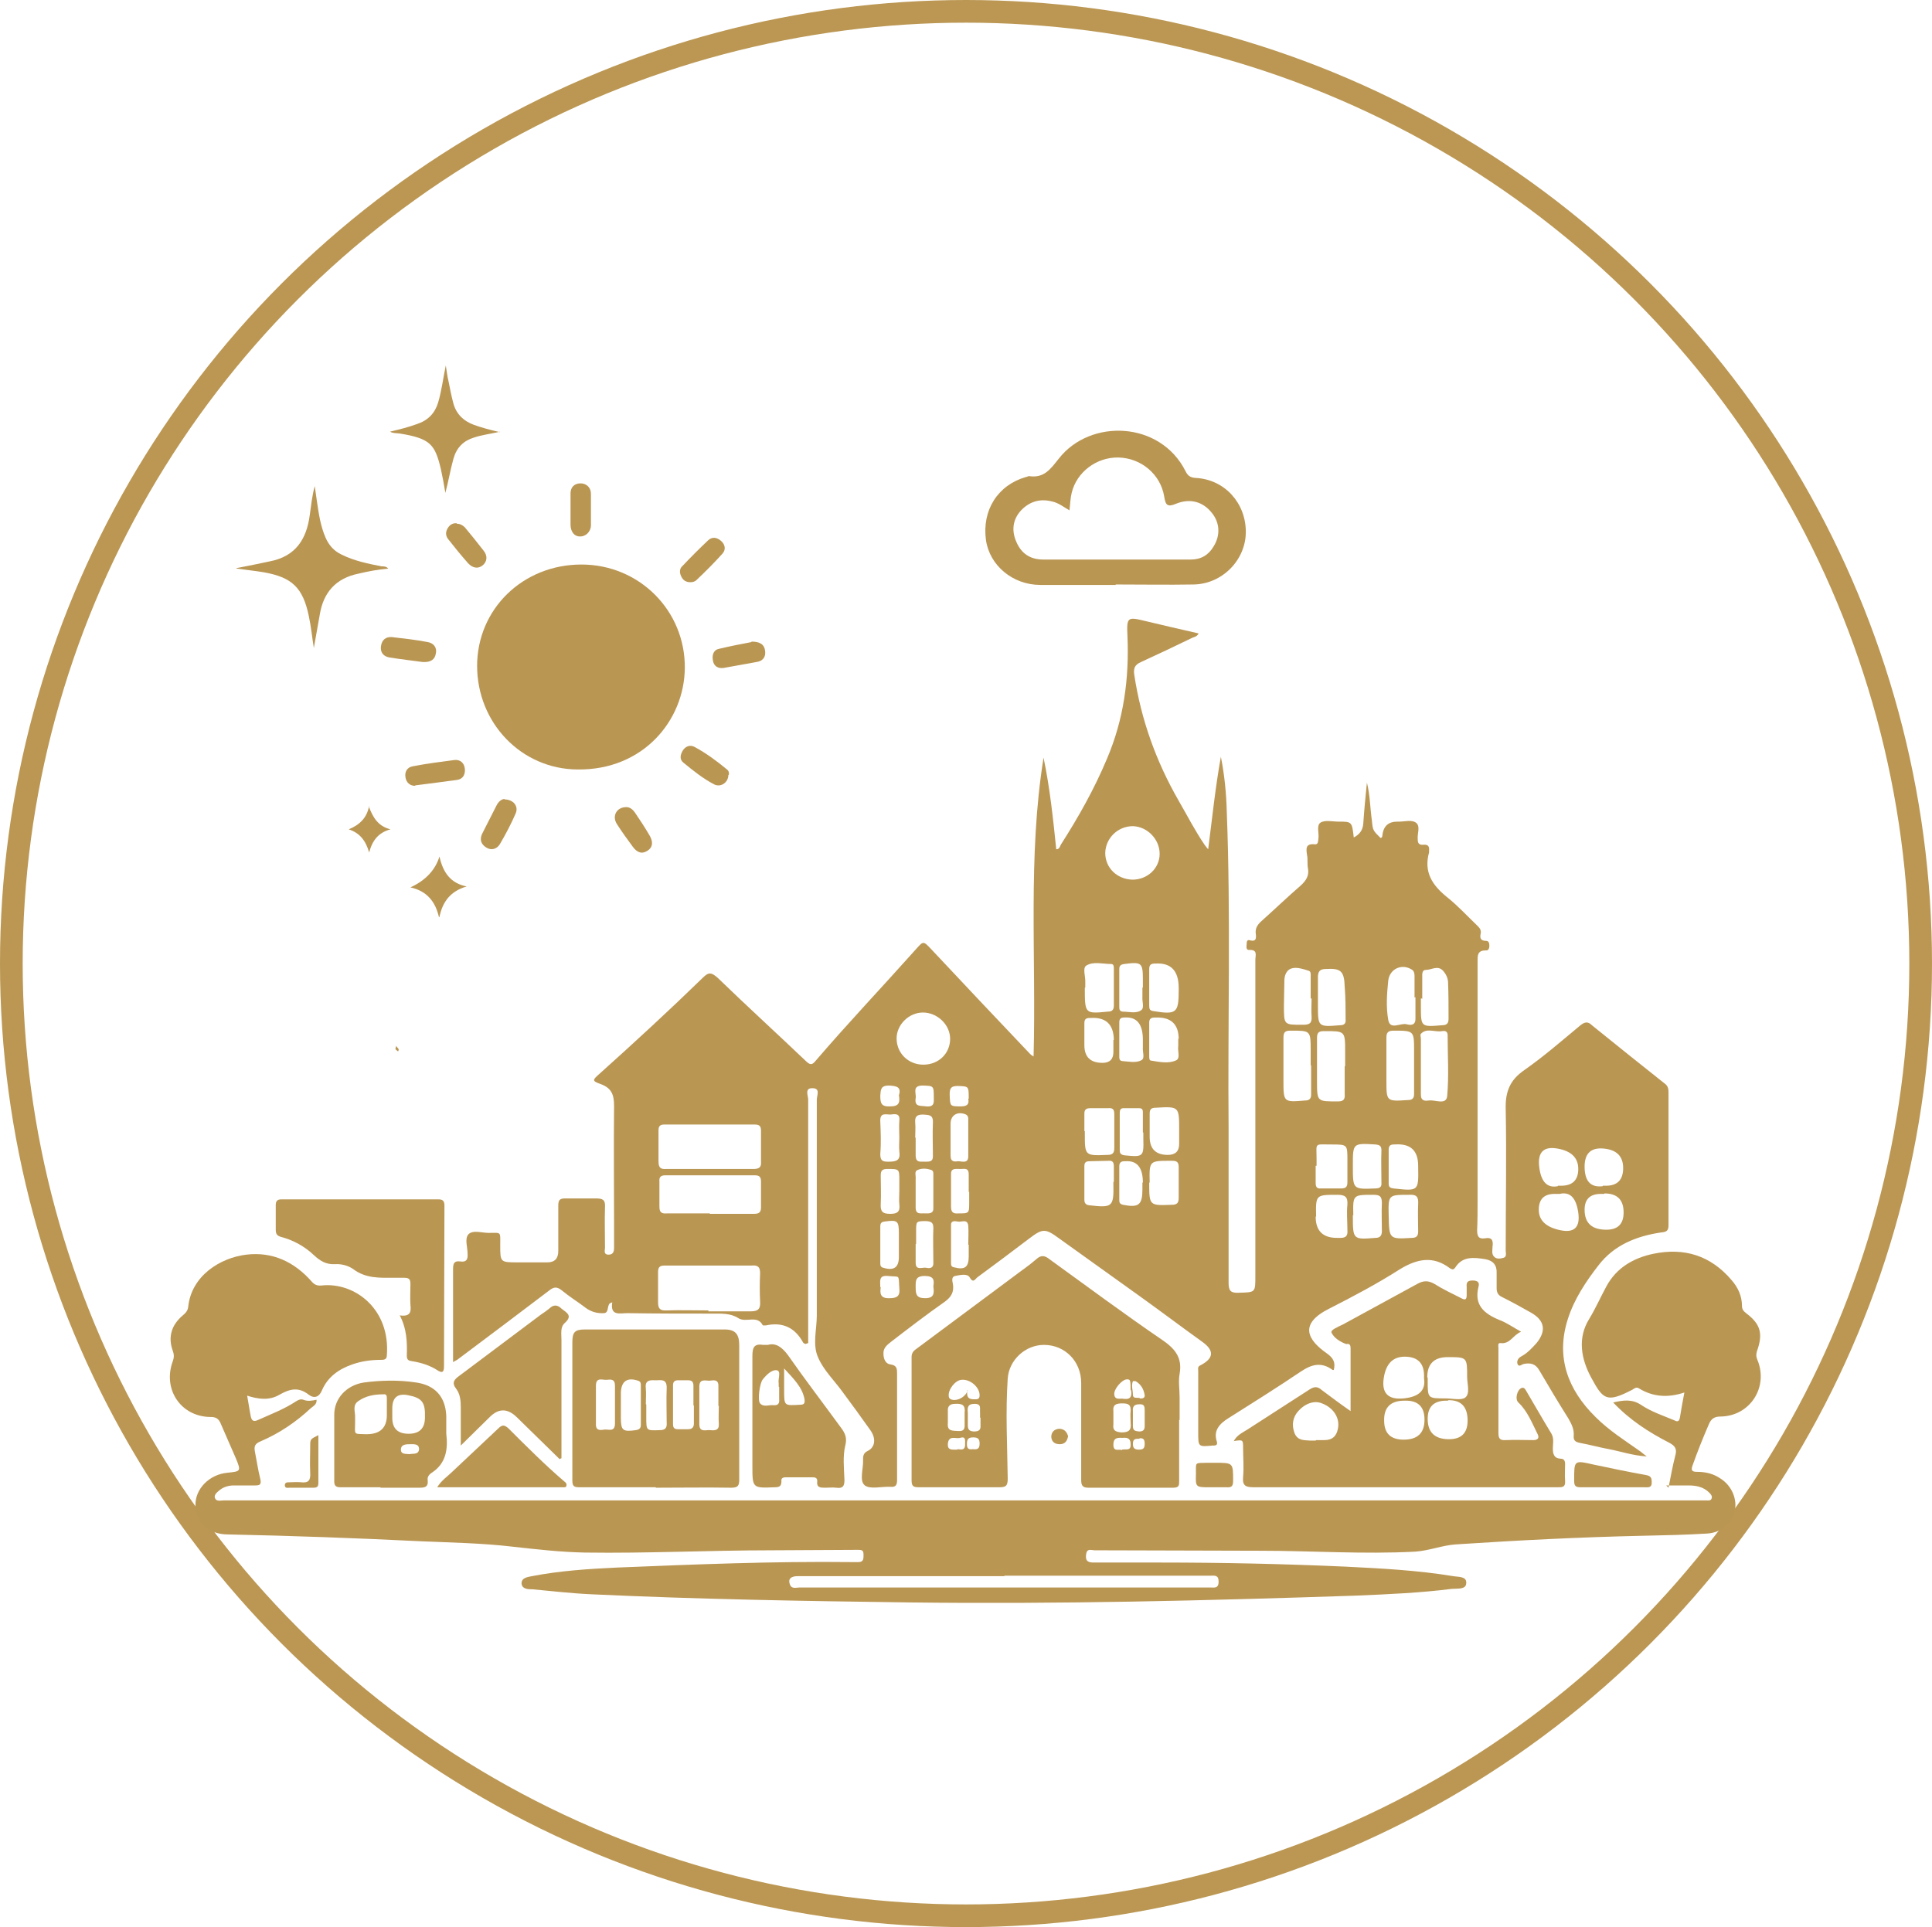
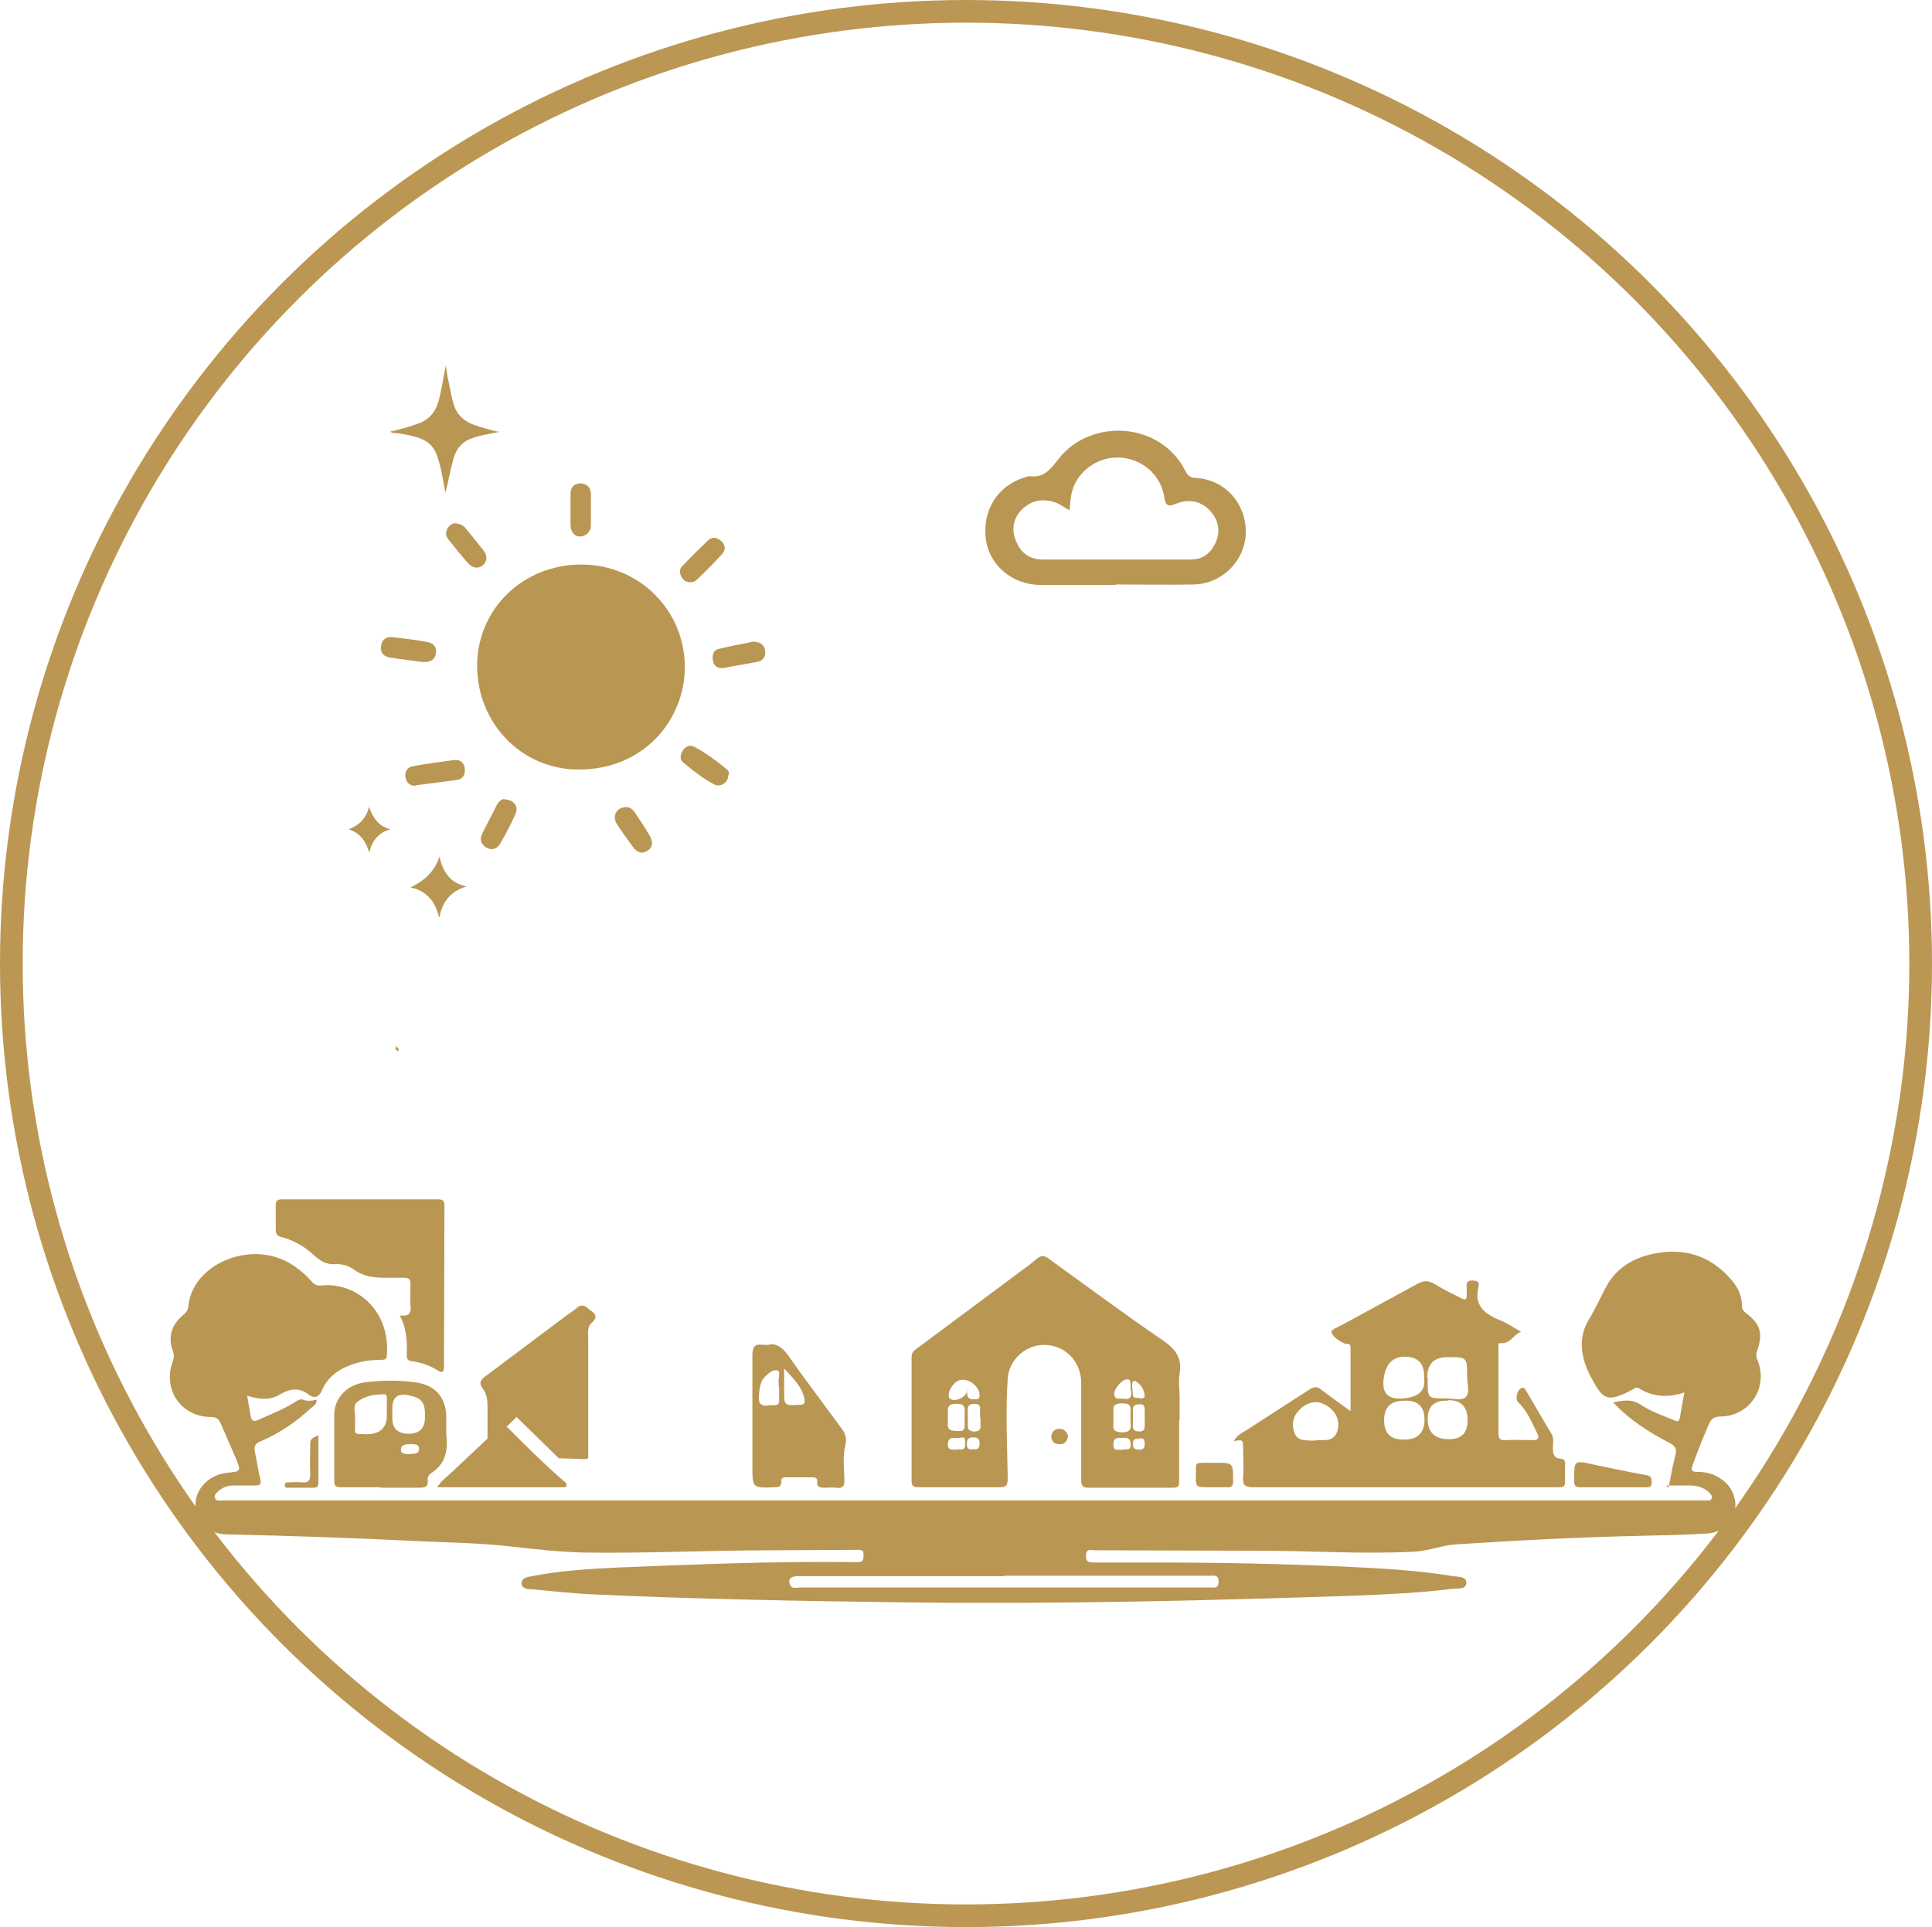
<svg xmlns="http://www.w3.org/2000/svg" id="Layer_2" data-name="Layer 2" viewBox="0 0 42.6 42.5">
  <g id="Layer_1-2" data-name="Layer 1">
    <g>
      <ellipse cx="21.3" cy="21.25" rx="21.05" ry="21" style="fill: none; stroke: #bb9753; stroke-miterlimit: 10; stroke-width: .5px;" />
      <g>
-         <path d="M17.76,29.64s-.05-.02-.05-.03c-.18-.33-.45-.46-.82-.38-.02,0-.06,0-.07,0-.12-.24-.37-.05-.54-.16-.17-.11-.37-.1-.57-.1-.63,0-1.25,0-1.88-.01-.16,0-.38.07-.33-.24-.04.02-.04.02-.05.02-.07.06-.02.21-.13.22-.15.01-.29-.03-.41-.12-.17-.13-.35-.24-.52-.38-.11-.09-.18-.08-.28,0-.67.51-1.35,1.02-2.03,1.53-.02.01-.04.02-.09.05,0-.35,0-.69,0-1.02,0-.34,0-.69,0-1.03,0-.12.02-.19.16-.17.13.02.17-.04.16-.17,0-.15-.07-.33.02-.43.1-.1.29-.03.44-.03.29,0,.26-.04.26.27,0,.38,0,.38.39.38.22,0,.43,0,.65,0q.24,0,.24-.25c0-.33,0-.66,0-1,0-.12.03-.16.15-.16.23,0,.46,0,.68,0,.15,0,.21.03.2.19-.01.3,0,.6,0,.9,0,.05-.04.15.08.15.1,0,.12-.07.12-.15,0-.18,0-.36,0-.53,0-.87-.01-1.73,0-2.6,0-.24-.05-.39-.29-.48-.2-.07-.19-.09-.03-.23.77-.69,1.54-1.4,2.28-2.12.13-.13.19-.11.32,0,.65.63,1.32,1.24,1.97,1.86.09.08.13.05.19-.02.72-.84,1.48-1.64,2.22-2.47.16-.18.16-.18.33,0,.72.77,1.45,1.54,2.18,2.31.02.02.03.03.08.06.06-2.21-.13-4.41.22-6.59.14.67.21,1.34.28,2.02.07,0,.08-.06.1-.1.39-.61.74-1.23,1.02-1.9.37-.87.49-1.77.45-2.7-.02-.43,0-.43.41-.33.38.09.76.18,1.16.27-.04.08-.12.08-.17.11-.37.18-.73.35-1.1.52-.14.06-.17.14-.15.28.15.99.48,1.91.98,2.78.19.33.36.66.57.97.02.03.04.05.08.1.09-.7.16-1.38.28-2.04.08.4.12.81.13,1.21.09,2.32.02,4.65.04,6.97,0,1.14,0,2.27,0,3.41,0,.17.03.24.22.23.38-.01.37,0,.37-.39,0-2.32,0-4.63,0-6.95,0-.1.06-.23-.14-.22-.08,0-.05-.1-.05-.15,0-.06.03-.08.08-.06.13.03.13-.05.12-.14-.02-.14.05-.22.14-.3.28-.25.56-.52.85-.77.12-.11.19-.22.16-.38-.02-.1,0-.2-.02-.29-.02-.14-.04-.26.17-.24.08.01.07-.07.08-.12.02-.12-.05-.3.05-.36.1-.06.26-.02.39-.02.3,0,.3,0,.34.35.13-.07.2-.16.21-.31.02-.3.05-.6.08-.9.07.28.07.56.11.84.02.22.03.22.19.38.03,0,.04-.03.04-.05q.03-.31.33-.31s.02,0,.04,0c.13,0,.28-.05.38.03.09.08.02.23.03.35,0,.09.02.14.13.13.1-.01.13.04.12.13,0,.01,0,.03,0,.04-.12.43.07.72.39.98.24.19.45.42.67.63.05.05.09.09.08.17-.02.09-.02.17.12.17.06,0,.07.06.07.11,0,.05-.02.11-.08.1-.19,0-.18.12-.18.25,0,1.75,0,3.5,0,5.26,0,.22,0,.44-.01.66,0,.13.03.2.17.18.15-.03.19.04.17.18,0,.07-.03.17.04.23.05.05.13.04.2.02.08-.02.05-.11.05-.16,0-1.04.02-2.08,0-3.12-.01-.38.09-.64.41-.86.43-.3.83-.65,1.24-.99.09-.07.16-.09.25,0,.53.43,1.07.86,1.61,1.29.07.05.08.12.08.19,0,.98,0,1.95,0,2.93,0,.12-.04.15-.16.16-.55.08-1.04.28-1.38.72-.28.36-.54.75-.68,1.19-.27.84,0,1.56.61,2.16.3.3.65.52.99.76.04.03.07.06.14.11-.31-.02-.57-.11-.83-.16-.22-.04-.43-.1-.65-.14-.1-.02-.14-.06-.13-.16.01-.14-.05-.26-.12-.38-.22-.35-.43-.7-.64-1.06-.08-.14-.19-.17-.34-.14-.05.01-.11.08-.14,0-.02-.06.01-.13.09-.17.13-.07.23-.18.33-.29.22-.27.18-.5-.12-.67-.21-.12-.43-.24-.65-.35-.08-.04-.11-.1-.11-.19,0-.11,0-.22,0-.33.01-.18-.08-.28-.25-.31-.25-.04-.5-.07-.66.18-.04.06-.07.05-.12.02-.37-.28-.72-.21-1.1.02-.5.32-1.03.6-1.56.87-.68.34-.48.69-.05.99.14.1.19.2.15.36,0,0-.02.01-.03,0-.25-.18-.46-.12-.7.04-.52.35-1.06.69-1.6,1.03-.19.12-.33.27-.25.51.02.07-.01.09-.07.09,0,0-.01,0-.02,0-.32.03-.32.03-.32-.29,0-.45,0-.91,0-1.36,0-.04-.02-.09.05-.12.29-.15.31-.32.05-.51-.46-.33-.91-.67-1.37-1-.6-.43-1.2-.86-1.8-1.29-.3-.22-.36-.22-.65,0-.38.29-.77.58-1.15.86-.05.04-.09.14-.17,0-.05-.09-.22-.05-.32-.03-.09.02-.06.12-.05.17.03.18-.03.29-.18.4-.4.28-.79.58-1.18.88-.09.07-.18.14-.17.27,0,.11.05.22.15.23.15.02.15.1.15.21,0,.78,0,1.56,0,2.34,0,.11-.03.16-.14.15-.2-.01-.45.06-.57-.03-.13-.1-.03-.37-.04-.56,0-.08,0-.15.1-.2.17-.08.19-.28.06-.46-.2-.28-.4-.56-.61-.84-.18-.25-.42-.48-.54-.76-.13-.28-.03-.62-.03-.93,0-1.59,0-3.17,0-4.76,0-.09.09-.26-.11-.25-.16,0-.08.17-.08.25,0,1.73,0,3.47,0,5.2,0,.05,0,.1,0,.17ZM15.62,28.9v.02c.31,0,.63,0,.94,0,.16,0,.21-.06.2-.21-.01-.21-.01-.42,0-.63,0-.14-.05-.18-.18-.17-.64,0-1.28,0-1.92,0-.12,0-.15.04-.15.15,0,.22,0,.44,0,.66,0,.12.03.19.18.18.31-.01.61,0,.92,0ZM15.64,25.78s0,0,0,0c.33,0,.65,0,.98,0,.12,0,.17-.04.16-.16,0-.23,0-.45,0-.68,0-.1-.03-.14-.14-.14-.66,0-1.33,0-1.99,0-.1,0-.13.04-.13.13,0,.23,0,.46,0,.68,0,.15.05.18.18.17.31,0,.63,0,.94,0ZM15.64,26.77s0,0,0,0c.33,0,.65,0,.98,0,.1,0,.16-.02.16-.14,0-.19,0-.38,0-.57,0-.11-.04-.14-.14-.14-.66,0-1.31,0-1.97,0-.1,0-.14.04-.13.14,0,.18,0,.37,0,.55,0,.12.04.16.16.15.32,0,.64,0,.96,0ZM25.57,18.83c0-.32-.27-.6-.59-.61-.33,0-.6.26-.61.59,0,.33.26.58.6.59.33,0,.6-.25.6-.57ZM20.36,23.48c.34,0,.59-.25.59-.57,0-.31-.28-.58-.6-.58-.31,0-.58.27-.58.57,0,.33.26.58.59.58ZM29.66,23.51s0,0,0,0c0-.1,0-.21,0-.31,0-.47,0-.46-.47-.46-.13,0-.15.05-.15.16,0,.31,0,.63,0,.94,0,.46,0,.45.46.45.12,0,.16-.04.15-.16,0-.2,0-.4,0-.61ZM31.18,23.49h0c0-.1,0-.21,0-.31,0-.45,0-.45-.45-.45-.11,0-.16.03-.16.15,0,.31,0,.63,0,.94,0,.48,0,.47.48.44.09,0,.13-.04.13-.13,0-.21,0-.43,0-.64ZM31.33,23.5h0c0,.21,0,.43,0,.64,0,.15.1.14.18.13.14-.02.38.11.4-.1.04-.44.01-.89.01-1.34,0-.09-.06-.1-.12-.09-.16.03-.34-.08-.47.06-.02.02,0,.07,0,.11,0,.2,0,.39,0,.59ZM28.9,23.49h0c0-.1,0-.21,0-.31,0-.46,0-.45-.45-.45-.12,0-.15.04-.15.16,0,.31,0,.63,0,.94,0,.48,0,.48.48.44.09,0,.13-.04.13-.13,0-.21,0-.43,0-.64ZM29.06,22.01s0,0,0,0c0,.05,0,.1,0,.15,0,.49,0,.49.49.45.09,0,.13-.04.12-.13,0-.24,0-.48-.02-.72-.01-.35-.09-.41-.42-.39-.13,0-.17.06-.17.18,0,.15,0,.31,0,.46ZM35.34,26.15s.05,0,.07,0q.38,0,.38-.39t-.43-.43-.42.42.4.41ZM31.19,22s0,0,0,0c0-.15,0-.31,0-.46,0-.05,0-.11-.05-.15-.22-.15-.5-.03-.53.24-.03.29-.05.58,0,.86.04.24.27.06.41.1.08.02.19.03.19-.12,0-.16,0-.32,0-.48ZM28.9,22.02s0,0,0,0c0-.16,0-.32,0-.48,0-.05.01-.11-.04-.13-.13-.04-.27-.09-.39-.05-.11.04-.15.16-.15.27,0,.18-.01.37-.01.55,0,.43,0,.42.42.42.14,0,.2-.03.19-.18-.01-.13,0-.27,0-.4ZM34.35,26.15s.05,0,.07,0q.38,0,.38-.37t-.46-.45-.4.41.41.42ZM31.35,22.02s-.01,0-.02,0c0,.06,0,.11,0,.17,0,.46,0,.46.47.42.1,0,.14-.04.14-.14,0-.26,0-.53-.01-.79,0-.1-.04-.19-.11-.27-.12-.13-.25-.02-.38-.02-.09,0-.08.1-.08.16,0,.16,0,.32,0,.48ZM34.39,26.33s-.07,0-.11,0q-.35,0-.35.35t.47.45.4-.39-.41-.41ZM35.37,26.33s-.05,0-.07,0q-.36,0-.36.35,0,.44.48.44.38,0,.38-.38,0-.42-.42-.42ZM23.92,24.94h0s0,.04,0,.06c0,.49,0,.49.5.47.11,0,.15-.04.15-.15,0-.25,0-.5,0-.75,0-.11-.04-.14-.14-.13-.13,0-.26,0-.39,0-.09,0-.13.03-.13.12,0,.13,0,.26,0,.39ZM29.01,25.71s0,0,0,0c0,.12,0,.25,0,.37,0,.09.02.14.12.13.15,0,.29,0,.44,0,.11,0,.14-.04.14-.14,0-.16,0-.32,0-.48,0-.35,0-.35-.35-.35-.39,0-.33-.05-.33.32,0,.05,0,.1,0,.15ZM29.01,26.83q0,.48.49.47s.04,0,.06,0c.12,0,.16-.05.15-.17,0-.19-.02-.38,0-.57.01-.17-.06-.21-.22-.21-.48,0-.48,0-.47.48ZM23.92,21.78c0,.58,0,.58.51.53.09,0,.13-.04.13-.13,0-.27,0-.54,0-.81,0-.05,0-.11-.06-.11-.18,0-.39-.06-.54.03-.1.05-.02.25-.03.38,0,.04,0,.07,0,.11ZM25.35,24.94h0s0,.09,0,.13q0,.4.4.4.25,0,.25-.24c0-.1,0-.21,0-.31,0-.52,0-.52-.52-.49-.09,0-.13.03-.13.13,0,.13,0,.26,0,.39ZM25.99,21.79q0-.57-.51-.54s-.01,0-.02,0c-.08,0-.12.03-.12.12,0,.27,0,.54,0,.81,0,.07.01.11.1.12.5.08.55.04.55-.46,0-.02,0-.04,0-.06ZM24.56,26.06h0c0-.11,0-.22,0-.33,0-.09-.02-.14-.12-.13-.14,0-.28.01-.42.01-.08,0-.11.03-.11.11,0,.25,0,.49,0,.74,0,.07.03.11.1.12.52.06.55.04.54-.47,0-.01,0-.02,0-.04ZM24.56,22.93q-.01-.51-.51-.48s-.01,0-.02,0c-.09,0-.12.03-.12.12,0,.16,0,.32,0,.48q0,.39.4.39.24,0,.24-.24c0-.09,0-.17,0-.26ZM25.99,22.92q0-.49-.49-.48s-.02,0-.04,0c-.08,0-.12.03-.12.11,0,.25,0,.5,0,.75,0,.03,0,.09.04.09.18.03.38.07.54,0,.12-.04.04-.21.06-.32,0-.05,0-.11,0-.17ZM29.83,25.71c0,.52,0,.52.49.5.1,0,.15-.03.14-.13,0-.24-.01-.48,0-.71,0-.1-.04-.12-.13-.13-.5-.03-.5-.03-.5.46,0,0,0,.01,0,.02ZM31.27,25.71q0-.51-.52-.47s-.01,0-.02,0c-.07,0-.11.03-.11.11,0,.25,0,.5,0,.75,0,.08.03.1.11.11.55.06.55.06.54-.48,0,0,0-.01,0-.02ZM25.34,26.08c0,.51,0,.51.5.49.11,0,.15-.04.15-.15,0-.23,0-.45,0-.68,0-.12-.05-.14-.15-.14-.5,0-.5-.01-.49.48ZM29.83,26.8c0,.54,0,.54.5.5.1,0,.14-.05.14-.15,0-.21-.01-.42,0-.62,0-.15-.05-.18-.19-.18-.45,0-.45,0-.44.45ZM30.62,26.8c.01.53.01.53.51.5.1,0,.14-.04.14-.14,0-.2-.01-.4,0-.61.01-.16-.04-.21-.2-.2-.46,0-.46,0-.45.46ZM25.2,21.78h0c0-.06,0-.12,0-.18,0-.37-.03-.39-.41-.34-.08.01-.11.04-.11.11,0,.28,0,.55,0,.83,0,.05,0,.1.07.11.14,0,.3.05.41-.03.08-.05.02-.19.03-.3,0-.07,0-.13,0-.2ZM25.2,24.97h0c0-.14,0-.28,0-.42,0-.06,0-.11-.08-.11-.12,0-.23,0-.35,0-.06,0-.08.04-.08.1,0,.28,0,.55,0,.83,0,.07.03.1.11.11.41.04.42.03.41-.37,0-.04,0-.09,0-.13ZM25.2,22.93q0-.51-.39-.49s-.01,0-.02,0c-.08,0-.11.03-.11.11,0,.25,0,.5,0,.75,0,.04,0,.09.06.1.15.01.31.05.43-.02.08-.04.02-.18.03-.28,0-.06,0-.12,0-.18ZM25.2,26.08q0-.5-.39-.47s-.01,0-.02,0c-.07,0-.11.03-.11.11,0,.24,0,.49,0,.73,0,.06,0,.1.08.12.35.07.43,0,.43-.34,0-.05,0-.1,0-.15ZM19.83,25.09h0c0-.12-.01-.25,0-.37.02-.18-.1-.15-.2-.14-.1,0-.23-.05-.22.15.01.24.02.48,0,.72,0,.15.05.17.18.17.18,0,.27-.03.24-.23-.01-.1,0-.2,0-.29ZM19.82,27.46h0c0-.09,0-.17,0-.26,0-.28-.03-.3-.32-.26-.07.01-.09.04-.09.11,0,.27,0,.55,0,.82,0,.05.02.08.07.09.23.07.34-.01.34-.24,0-.09,0-.17,0-.26ZM19.83,26.26s0,0,0,0c0-.07,0-.15,0-.22,0-.26,0-.26-.26-.26-.11,0-.15.03-.15.14,0,.21.01.42,0,.63-.01.17.04.22.21.22.16,0,.22-.05.2-.21-.01-.1,0-.2,0-.29ZM21.36,26.29s0,0,0,0c0-.13,0-.26,0-.39,0-.17-.12-.11-.21-.12-.09,0-.19-.02-.18.13,0,.23,0,.47,0,.7,0,.12.04.16.16.15.24,0,.24,0,.24-.24,0-.08,0-.16,0-.24ZM20.96,25.09h0c0,.13,0,.27,0,.4,0,.14.09.13.17.12.08,0,.22.06.22-.11,0-.27,0-.54,0-.81,0-.04,0-.08-.05-.11-.18-.08-.34.01-.34.2,0,.1,0,.2,0,.29ZM20.19,25.09h0c0,.13,0,.26,0,.39,0,.18.12.13.21.14.1,0,.18,0,.17-.14,0-.24-.01-.48,0-.72.01-.18-.09-.17-.22-.18-.14,0-.18.05-.17.18.01.11,0,.22,0,.33ZM20.19,27.44c0,.14,0,.27,0,.41,0,.18.15.09.24.11.08.02.16,0,.15-.12,0-.25-.01-.5,0-.76,0-.12-.05-.14-.15-.15-.23,0-.23,0-.23.22,0,.09,0,.18,0,.28ZM21.35,27.45h0c0-.14.01-.28,0-.42-.02-.16-.15-.07-.23-.09-.06-.01-.16-.03-.15.09,0,.28,0,.55,0,.83,0,.05.01.08.07.09.23.06.32,0,.32-.24,0-.09,0-.17,0-.26ZM20.19,26.26h0c0,.12,0,.25,0,.37,0,.17.12.12.21.13.09,0,.19.01.18-.13,0-.23,0-.47,0-.7,0-.05.01-.11-.05-.13-.09-.03-.2-.04-.29,0-.09.03-.04.13-.05.2,0,.09,0,.18,0,.28ZM20.58,28.37c.02-.13.02-.23-.19-.23-.21,0-.2.11-.2.25,0,.16.02.24.21.24.2,0,.2-.11.18-.26ZM19.42,28.39c-.02.14-.01.25.2.24.16,0,.23-.05.21-.22-.02-.32.02-.24-.25-.27-.21-.02-.17.11-.17.25ZM19.82,24.16c.06-.19-.05-.21-.22-.22-.18,0-.18.09-.19.22,0,.17.02.25.22.24.19,0,.22-.08.19-.25ZM21.36,24.23c0-.28,0-.27-.24-.28-.14,0-.18.04-.18.18.01.27,0,.27.25.27.15,0,.18-.06.16-.17ZM20.59,24.22c0-.28,0-.27-.24-.28-.25,0-.14.17-.16.28-.03.2.11.16.23.18.19.02.17-.1.17-.18Z" style="fill: #ba9653; stroke-width: 0px;" />
        <path d="M36.79,32.81c.05-.25.09-.48.15-.71.04-.14,0-.21-.13-.28-.45-.23-.87-.5-1.24-.89.22-.05.41-.08.61.05.22.15.49.24.73.34.06.03.11.05.13-.05.03-.18.06-.36.1-.56-.36.12-.69.1-1-.09-.06-.04-.1,0-.15.03-.56.29-.64.22-.9-.26-.23-.42-.31-.88-.05-1.3.14-.23.25-.48.38-.72.22-.41.6-.63,1.04-.72.68-.14,1.26.04,1.72.58.14.16.23.35.23.57,0,.08.04.12.09.16.32.24.38.45.24.84-.02.07-.02.12.01.19.25.6-.16,1.24-.81,1.25-.14,0-.21.05-.26.17-.13.3-.25.6-.36.91-.04.11-.01.14.1.14.19,0,.36.04.52.15.25.16.37.46.31.72-.07.27-.3.47-.6.49-.48.03-.96.04-1.44.05-1.37.03-2.74.1-4.11.19-.3.02-.59.14-.9.16-1.14.06-2.27-.02-3.41-.02-1.22,0-2.43-.01-3.65-.01-.07,0-.17-.05-.19.08-.02.13.01.19.16.19.49,0,.98,0,1.48,0,1.36,0,2.72.03,4.07.09.8.04,1.59.08,2.38.21.11.02.3,0,.29.15,0,.15-.19.12-.31.13-.71.09-1.42.12-2.13.15-3.27.11-6.54.19-9.81.15-2.35-.03-4.7-.07-7.04-.18-.44-.02-.87-.07-1.3-.11-.09,0-.23,0-.24-.13,0-.13.14-.14.23-.16.62-.12,1.25-.16,1.89-.19,1.72-.07,3.44-.14,5.16-.12.05,0,.1,0,.15,0,.12,0,.11-.09.11-.17,0-.1-.05-.1-.13-.1-.63,0-1.27.01-1.9.01-1.37,0-2.74.07-4.11.05-.53-.01-1.06-.07-1.6-.13-.68-.08-1.36-.09-2.04-.12-1.41-.07-2.82-.12-4.24-.15-.42,0-.7-.27-.71-.64-.01-.36.3-.68.7-.72.3-.03.31-.03.19-.32-.11-.26-.23-.52-.34-.78-.04-.09-.1-.13-.21-.13-.66,0-1.07-.61-.84-1.23.03-.08.03-.15,0-.23-.11-.3-.03-.57.22-.78.06-.05.11-.1.12-.19.07-.68.7-1.08,1.28-1.15.58-.07,1.06.16,1.44.59.06.07.12.1.22.09.73-.08,1.52.52,1.44,1.54,0,.1-.07.1-.14.1-.21,0-.42.03-.62.1-.29.1-.54.27-.67.57-.06.15-.17.19-.29.1-.23-.18-.42-.13-.65,0-.22.13-.46.1-.71.02.03.16.05.31.08.46.02.09.06.12.15.08.29-.13.58-.24.84-.41.06-.04.11-.06.17-.04.1.04.19.02.29,0,.01.1-.07.14-.12.18-.33.31-.7.56-1.12.74-.12.05-.14.11-.12.22.04.2.07.41.12.61.03.13-.02.14-.13.14-.15,0-.31,0-.46,0-.1,0-.21.03-.29.09-.06.05-.15.11-.12.19.03.08.13.05.19.05,3.23,0,6.45,0,9.68,0,7.43,0,14.85,0,22.28,0,.25,0,.49,0,.74,0,.04,0,.09.01.11-.04.02-.05-.01-.09-.05-.13-.13-.13-.29-.16-.46-.16-.16,0-.32,0-.49,0ZM22.15,34.76s0,0,0,0c-.29,0-.58,0-.87,0-1.23,0-2.46,0-3.69,0-.16,0-.22.07-.17.19.04.1.14.06.21.06,1.28,0,2.56,0,3.83,0,1.74,0,3.48,0,5.22,0,.09,0,.19.03.19-.13,0-.15-.09-.13-.18-.13-1.52,0-3.03,0-4.55,0Z" style="fill: #ba9653; stroke-width: 0px;" />
        <path d="M10.52,14.69c0-1.26,1.01-2.24,2.3-2.24,1.28,0,2.29,1.02,2.28,2.28-.01,1.16-.92,2.26-2.37,2.24-1.23-.01-2.21-1.02-2.21-2.29Z" style="fill: #ba9653; stroke-width: 0px;" />
        <path d="M26,31.31c0,.45,0,.9,0,1.35,0,.1,0,.15-.14.15-.62,0-1.24,0-1.86,0-.13,0-.16-.05-.16-.17,0-.71,0-1.43,0-2.14,0-.48-.36-.84-.82-.84-.41,0-.77.33-.8.74-.05.74-.01,1.47,0,2.21,0,.16-.04.19-.19.19-.59,0-1.18,0-1.77,0-.13,0-.16-.03-.16-.16,0-.9,0-1.81,0-2.71,0-.11.06-.15.13-.2.7-.52,1.41-1.05,2.11-1.57.17-.13.35-.25.51-.39.1-.09.18-.09.29,0,.83.6,1.65,1.21,2.5,1.79.29.2.43.4.37.74-.03.17,0,.34,0,.52,0,.17,0,.33,0,.5h0ZM21.33,30.66c-.03.2.07.2.18.2.06,0,.09-.02.09-.09,0-.18-.21-.36-.4-.34-.14.01-.3.22-.28.36,0,.02.01.05.03.06.1.07.33-.01.39-.19ZM24.55,31.26h0s0,.1,0,.15c-.02.14.05.17.18.18.16,0,.22-.05.2-.21,0-.08-.01-.17,0-.26.01-.14-.05-.17-.18-.17-.13,0-.22.02-.2.18,0,.04,0,.09,0,.13ZM21.27,31.29h0s0-.09,0-.13c.02-.17-.05-.21-.21-.2-.11,0-.17.05-.16.16,0,.09,0,.17,0,.26-.02.19.1.17.23.18.16.01.14-.09.14-.19,0-.03,0-.06,0-.09ZM25.24,31.27s0-.1,0-.15c0-.09,0-.16-.12-.15-.11,0-.15.05-.14.15,0,.11,0,.22,0,.33,0,.11.06.11.14.12.09,0,.12-.04.12-.12,0-.06,0-.12,0-.18ZM21.61,31.26s0-.07,0-.11c-.01-.08.04-.19-.12-.19-.16,0-.16.09-.15.2,0,.09,0,.17,0,.26,0,.1.02.14.13.15.11,0,.16-.03.15-.14,0-.05,0-.11,0-.16ZM24.93,30.66c0-.23-.01-.24-.08-.24-.11,0-.3.22-.28.34.02.13.13.07.21.09.16.02.18-.07.16-.19ZM21.11,31.96c.06,0,.18.05.17-.12,0-.07.02-.17-.11-.13-.09.03-.25-.07-.27.13-.01.15.09.13.21.13ZM24.74,31.97c.08-.02.2.04.19-.12,0-.12-.06-.15-.17-.14-.1,0-.21-.02-.21.15,0,.17.12.09.19.12ZM25.13,30.84s.12.02.11-.07c-.02-.13-.08-.24-.2-.31-.02,0-.06,0-.06,0-.04.1,0,.2,0,.3,0,.09.09.06.15.07ZM21.45,31.96c.09.01.15,0,.15-.12,0-.1-.03-.14-.14-.14-.12,0-.14.05-.14.15,0,.11.05.12.13.11ZM25.12,31.73c-.08,0-.14,0-.14.11,0,.09.03.13.13.13.1,0,.13-.03.13-.13,0-.08-.02-.13-.11-.12Z" style="fill: #ba9653; stroke-width: 0px;" />
        <path d="M27.2,31.79c.07-.14.19-.19.3-.26.46-.3.92-.59,1.38-.89.11-.07.18-.06.27.02.2.15.4.3.63.46,0-.48,0-.93,0-1.39,0-.06-.02-.1-.08-.09,0,0-.01,0-.02,0-.14-.05-.27-.14-.32-.25-.03-.06.15-.13.25-.18.55-.3,1.1-.6,1.65-.9.13-.07.23-.07.36,0,.19.12.4.22.6.32.09.05.12.03.12-.07,0-.06,0-.12,0-.18-.01-.1.02-.14.13-.14.11,0,.16.04.13.14-.1.4.12.59.46.73.16.06.3.16.48.26-.18.07-.24.28-.46.25-.06,0-.04.06-.04.1,0,.63,0,1.25,0,1.88,0,.12.03.17.16.16.2-.01.41,0,.61,0,.1,0,.14-.05.09-.14-.12-.24-.22-.5-.42-.69-.08-.07-.03-.28.07-.32.06-.02.08.03.1.06.19.32.37.64.56.95.06.11.03.22.03.32,0,.12.02.22.17.23.08,0,.1.05.1.12,0,.12-.01.25,0,.37.01.14-.06.14-.16.14-.81,0-1.62,0-2.43,0-1.42,0-2.84,0-4.26,0-.18,0-.27-.02-.25-.23.02-.21,0-.42,0-.63,0-.19,0-.19-.2-.16ZM31.48,30.38s0,.05,0,.07c0,.39,0,.39.39.39.15,0,.35.05.44-.02.11-.09.04-.3.04-.45,0-.44,0-.44-.43-.44q-.45,0-.45.45ZM31.4,30.4s0-.04,0-.06q0-.41-.41-.42t-.48.48.44.44.45-.44ZM30.97,30.89q-.46,0-.45.44,0,.42.43.42.46,0,.46-.44,0-.43-.43-.42ZM31.93,30.89s-.02,0-.04,0q-.42,0-.41.42t.45.43.43-.43-.43-.43ZM29.02,31.76h0c.06,0,.12,0,.18,0,.18,0,.27-.09.3-.25.05-.23-.09-.46-.35-.56-.19-.08-.42.02-.57.23-.09.14-.09.29-.03.44.07.15.2.14.33.15.04,0,.09,0,.13,0Z" style="fill: #ba9653; stroke-width: 0px;" />
-         <path d="M14.46,32.8c-.56,0-1.12,0-1.68,0-.12,0-.16-.02-.16-.15,0-1.01,0-2.03,0-3.04,0-.23.05-.29.28-.29,1.03,0,2.05,0,3.08,0,.24,0,.32.11.32.35,0,.98,0,1.97,0,2.95,0,.14-.02.19-.18.19-.55-.01-1.11,0-1.66,0h0ZM14.25,30.97h0c0,.09,0,.18,0,.28,0,.31,0,.3.3.29.12,0,.16-.05.15-.17,0-.25-.01-.5,0-.75.01-.24-.15-.17-.27-.18-.14-.01-.21.03-.19.18.01.12,0,.23,0,.35ZM15.29,31h0c0-.15,0-.29,0-.44,0-.09-.04-.12-.12-.12-.07,0-.15,0-.22,0-.08,0-.11.04-.11.11,0,.29,0,.58,0,.86,0,.08.03.11.11.11.07,0,.15,0,.22,0,.09,0,.13-.04.13-.13,0-.13,0-.27,0-.4ZM13.69,30.98h0c0,.09,0,.18,0,.28,0,.29.04.32.33.28.07-.01.11-.04.11-.11,0-.29,0-.59,0-.88,0-.04,0-.08-.06-.1-.24-.08-.37.01-.38.26,0,.09,0,.18,0,.28ZM13.14,30.99c0,.13,0,.27,0,.4-.01.14.06.16.17.14.1-.02.25.07.25-.14,0-.28,0-.55,0-.83,0-.15-.09-.14-.18-.13-.09.01-.24-.07-.24.13,0,.14,0,.28,0,.42ZM15.84,31h0c0-.14,0-.28,0-.42.01-.17-.11-.14-.2-.13-.09,0-.22-.05-.22.13,0,.28,0,.55,0,.83,0,.19.15.12.24.13.1.01.2.01.19-.14-.01-.13,0-.26,0-.39Z" style="fill: #ba9653; stroke-width: 0px;" />
        <path d="M24.6,12.9c-.55,0-1.11,0-1.66,0-.61,0-1.12-.43-1.2-.99-.09-.66.26-1.21.88-1.39.02,0,.05-.02.07-.02.33.05.47-.15.66-.39.69-.88,2.23-.83,2.79.28.05.1.1.14.22.15.64.03,1.11.55,1.11,1.19,0,.62-.52,1.15-1.15,1.16-.57.01-1.14,0-1.72,0h0ZM23.59,11.26c-.14-.08-.25-.17-.39-.2-.27-.07-.5,0-.69.2-.18.2-.21.44-.1.69.11.26.31.39.59.39,1.09,0,2.18,0,3.26,0,.22,0,.39-.1.5-.29.15-.24.14-.52-.04-.74-.19-.24-.47-.33-.79-.2-.19.08-.23.03-.26-.16-.08-.49-.51-.85-1.01-.86-.48-.01-.92.32-1.03.78-.03.12-.03.24-.05.39Z" style="fill: #ba9653; stroke-width: 0px;" />
        <path d="M8.82,29.01c.22.03.25-.07.23-.23-.01-.15,0-.31,0-.46,0-.11-.03-.14-.14-.14-.07,0-.15,0-.22,0-.31,0-.62.02-.9-.19-.11-.08-.27-.12-.4-.11-.2.01-.33-.07-.47-.2-.2-.19-.45-.33-.72-.4-.1-.03-.12-.07-.12-.17,0-.18,0-.36,0-.53,0-.09.03-.13.13-.13,1.15,0,2.3,0,3.45,0,.1,0,.14.03.14.14,0,1.18-.01,2.36-.01,3.54,0,.14-.04.16-.16.08-.16-.1-.35-.16-.54-.19-.07-.01-.12-.02-.12-.12.01-.3,0-.6-.16-.9Z" style="fill: #ba9653; stroke-width: 0px;" />
-         <path d="M12.32,32.16c-.31-.3-.62-.61-.93-.91q-.3-.29-.59,0c-.2.2-.4.39-.64.63,0-.32,0-.58,0-.84,0-.14-.01-.29-.1-.41-.11-.14-.04-.21.07-.29.6-.45,1.2-.9,1.8-1.35.06-.04.12-.08.18-.13.09-.09.18-.09.27,0,.11.09.26.15.07.32-.1.09-.07.24-.07.37,0,.81,0,1.62,0,2.43,0,.06,0,.12,0,.18-.01,0-.03.01-.04.02Z" style="fill: #ba9653; stroke-width: 0px;" />
+         <path d="M12.32,32.16c-.31-.3-.62-.61-.93-.91c-.2.2-.4.39-.64.63,0-.32,0-.58,0-.84,0-.14-.01-.29-.1-.41-.11-.14-.04-.21.07-.29.6-.45,1.2-.9,1.8-1.35.06-.04.12-.08.18-.13.09-.09.18-.09.27,0,.11.09.26.15.07.32-.1.09-.07.24-.07.37,0,.81,0,1.62,0,2.43,0,.06,0,.12,0,.18-.01,0-.03.01-.04.02Z" style="fill: #ba9653; stroke-width: 0px;" />
        <path d="M16.93,29.66c.18-.05.31.05.44.22.37.53.76,1.04,1.14,1.56.09.12.18.23.13.43-.06.24-.03.51-.02.77,0,.14-.04.19-.18.17-.08-.01-.16,0-.24,0-.11,0-.2,0-.18-.15,0-.07-.05-.08-.1-.08-.2,0-.39,0-.59,0-.07,0-.11.02-.1.09,0,.11-.05.13-.15.13-.49.02-.49.02-.49-.48,0-.8,0-1.61,0-2.41,0-.2.04-.28.24-.25.02,0,.05,0,.11,0ZM17.17,30.58s0,0,0,0c0-.02,0-.05,0-.07-.02-.1.06-.27-.04-.29-.11-.02-.23.1-.31.2-.07.08-.12.47-.06.53.08.09.19.03.29.04.11.01.14-.04.13-.14,0-.09,0-.17,0-.26ZM17.29,30.18c0,.19,0,.33,0,.48,0,.35,0,.34.35.32.09,0,.11-.03.1-.12-.05-.27-.24-.45-.45-.68Z" style="fill: #ba9653; stroke-width: 0px;" />
        <path d="M8.39,32.8c-.29,0-.59,0-.88,0-.1,0-.14-.03-.14-.13,0-.49,0-.98,0-1.47,0-.36.27-.65.65-.71.38-.05.77-.06,1.16,0,.41.06.64.31.66.73,0,.13,0,.26,0,.39.04.35,0,.66-.32.87-.05.03-.1.09-.09.15.02.18-.07.18-.21.18-.28,0-.55,0-.83,0h0ZM8.65,31.2h0s0,.05,0,.07q0,.35.36.35t.36-.36c.01-.33-.06-.43-.37-.49q-.35-.07-.35.29s0,.09,0,.13ZM8.53,31.18c0-.11,0-.22,0-.33,0-.05,0-.11-.07-.1-.2,0-.39.03-.56.15-.13.09-.07.22-.07.34,0,.04,0,.09,0,.13,0,.28-.05.25.25.26q.46,0,.45-.44ZM9.03,32.07c.07-.02.2.02.21-.11,0-.12-.11-.11-.19-.11-.09,0-.21,0-.21.12,0,.11.11.09.19.1Z" style="fill: #ba9653; stroke-width: 0px;" />
-         <path d="M5.21,12.53c.27-.05.5-.1.74-.15.57-.11.81-.49.88-1.02.03-.21.05-.42.11-.64.02.12.03.23.05.35.04.27.08.54.19.79.07.16.18.29.35.37.28.14.58.2.88.26.05,0,.11,0,.15.05-.23.02-.44.06-.65.11-.5.1-.78.41-.86.91-.04.24-.09.49-.13.73-.04-.24-.06-.47-.11-.7-.13-.63-.37-.86-1-.97-.18-.03-.37-.05-.59-.08Z" style="fill: #ba9653; stroke-width: 0px;" />
        <path d="M9.64,32.8c.1-.16.23-.24.33-.34.34-.32.68-.64,1.02-.96.09-.09.14-.07.22,0,.4.4.8.8,1.23,1.17.03.02.06.05.05.09,0,.05-.06.04-.09.04-.91,0-1.81,0-2.76,0Z" style="fill: #ba9653; stroke-width: 0px;" />
        <path d="M11.03,9.52c-.22.05-.4.07-.58.13-.23.07-.38.22-.45.46-.07.25-.11.5-.18.76-.03-.18-.06-.35-.1-.53-.13-.54-.23-.67-.91-.78-.07-.01-.14,0-.21-.04.21-.05.41-.1.6-.17.24-.08.39-.24.46-.47.08-.27.11-.54.17-.82.02.12.03.23.06.35.03.15.06.31.1.46.06.25.22.41.46.5.17.06.35.11.57.16Z" style="fill: #ba9653; stroke-width: 0px;" />
        <path d="M9.15,17.33c-.1,0-.19-.06-.21-.19-.02-.12.04-.22.16-.24.31-.06.62-.1.93-.14.12-.01.21.07.22.2.01.12-.04.22-.17.24-.3.04-.6.08-.92.12Z" style="fill: #ba9653; stroke-width: 0px;" />
        <path d="M9.32,14.6c-.22-.03-.48-.06-.73-.1-.13-.02-.21-.11-.19-.25.02-.14.11-.21.24-.2.26.03.53.06.79.11.12.02.21.11.18.25-.02.14-.12.2-.29.19Z" style="fill: #ba9653; stroke-width: 0px;" />
        <path d="M35.54,32.8c-.23,0-.45,0-.68,0-.11,0-.15-.02-.15-.14,0-.46-.01-.46.43-.36.38.08.76.16,1.15.23.12.02.13.07.13.17,0,.12-.09.1-.16.1-.24,0-.48,0-.72,0,0,0,0,0,0,0Z" style="fill: #ba9653; stroke-width: 0px;" />
        <path d="M11.12,17.63c.2,0,.32.15.25.31-.1.23-.22.46-.35.68-.07.11-.19.14-.3.07-.11-.07-.15-.17-.09-.3.11-.21.21-.42.32-.63.04-.08.11-.14.18-.14Z" style="fill: #ba9653; stroke-width: 0px;" />
        <path d="M15.22,12.84c-.09,0-.16-.04-.2-.13-.04-.08-.04-.17.03-.23.18-.19.37-.38.56-.56.09-.09.2-.07.29.01.09.08.11.19.03.28-.18.2-.37.39-.57.58-.04.04-.09.05-.14.05Z" style="fill: #ba9653; stroke-width: 0px;" />
        <path d="M16.57,14.15c.17,0,.28.05.3.2.02.14-.05.23-.19.25-.24.04-.48.09-.72.13-.13.02-.22-.04-.24-.16-.02-.11,0-.23.13-.26.25-.06.51-.11.72-.15Z" style="fill: #ba9653; stroke-width: 0px;" />
        <path d="M16.06,17.09c0,.17-.17.28-.31.21-.25-.13-.46-.3-.68-.48-.09-.07-.07-.17-.02-.26.06-.1.16-.14.26-.09.26.14.49.31.72.5.04.03.05.08.04.12Z" style="fill: #ba9653; stroke-width: 0px;" />
        <path d="M9.68,20.23c-.08-.35-.27-.58-.63-.66q.5-.23.64-.68c.08.36.25.59.6.66-.35.1-.53.33-.6.67Z" style="fill: #ba9653; stroke-width: 0px;" />
        <path d="M12.58,11.24c0-.12,0-.24,0-.36,0-.13.08-.22.22-.22.13,0,.23.09.23.23,0,.23,0,.46,0,.69,0,.15-.12.26-.25.25-.12,0-.2-.11-.2-.26,0-.11,0-.22,0-.33,0,0,0,0,0,0Z" style="fill: #ba9653; stroke-width: 0px;" />
        <path d="M10.07,11.55c.07,0,.13.03.18.08.14.17.28.34.41.51.1.12.08.25-.02.33-.1.08-.22.06-.32-.05-.15-.17-.29-.34-.43-.52-.06-.07-.07-.15-.03-.23.04-.08.11-.14.21-.13Z" style="fill: #ba9653; stroke-width: 0px;" />
        <path d="M13.81,17.8c.08,0,.14.05.19.12.11.16.22.33.32.5.09.15.07.27-.04.34-.12.08-.23.05-.33-.09-.12-.16-.24-.33-.35-.5-.11-.18,0-.37.21-.37Z" style="fill: #ba9653; stroke-width: 0px;" />
        <path d="M26.78,32.8s-.07,0-.11,0c-.3,0-.31,0-.3-.29,0-.28-.03-.24.25-.25.05,0,.11,0,.17,0,.4,0,.4,0,.4.39,0,.11-.02.16-.14.15-.08,0-.17,0-.26,0h0Z" style="fill: #ba9653; stroke-width: 0px;" />
        <path d="M8.13,17.78c.09.24.2.44.48.51-.26.07-.4.24-.47.51-.08-.27-.21-.43-.45-.51.24-.1.4-.25.45-.52Z" style="fill: #ba9653; stroke-width: 0px;" />
        <path d="M7.02,31.65c0,.36,0,.71,0,1.05,0,.08-.02.11-.11.11-.18,0-.36,0-.53,0-.04,0-.09.02-.1-.05,0-.07.05-.07.1-.07.09,0,.17-.01.26,0,.17.02.21-.05.2-.21-.01-.2,0-.39,0-.59,0-.15,0-.15.18-.24Z" style="fill: #ba9653; stroke-width: 0px;" />
        <path d="M23.55,31.68c-.02.1-.07.17-.18.17-.1,0-.18-.04-.19-.16,0-.1.06-.17.17-.18.11,0,.17.06.2.16Z" style="fill: #ba9653; stroke-width: 0px;" />
        <path d="M8.78,23.19h0s-.04-.03-.06-.05c0,0,0,0,0,0,0-.03.01-.05.02-.08,0,0,0,0,0,0,0,.05.08.06.04.12Z" style="fill: #ba9653; stroke-width: 0px;" />
      </g>
    </g>
  </g>
</svg>